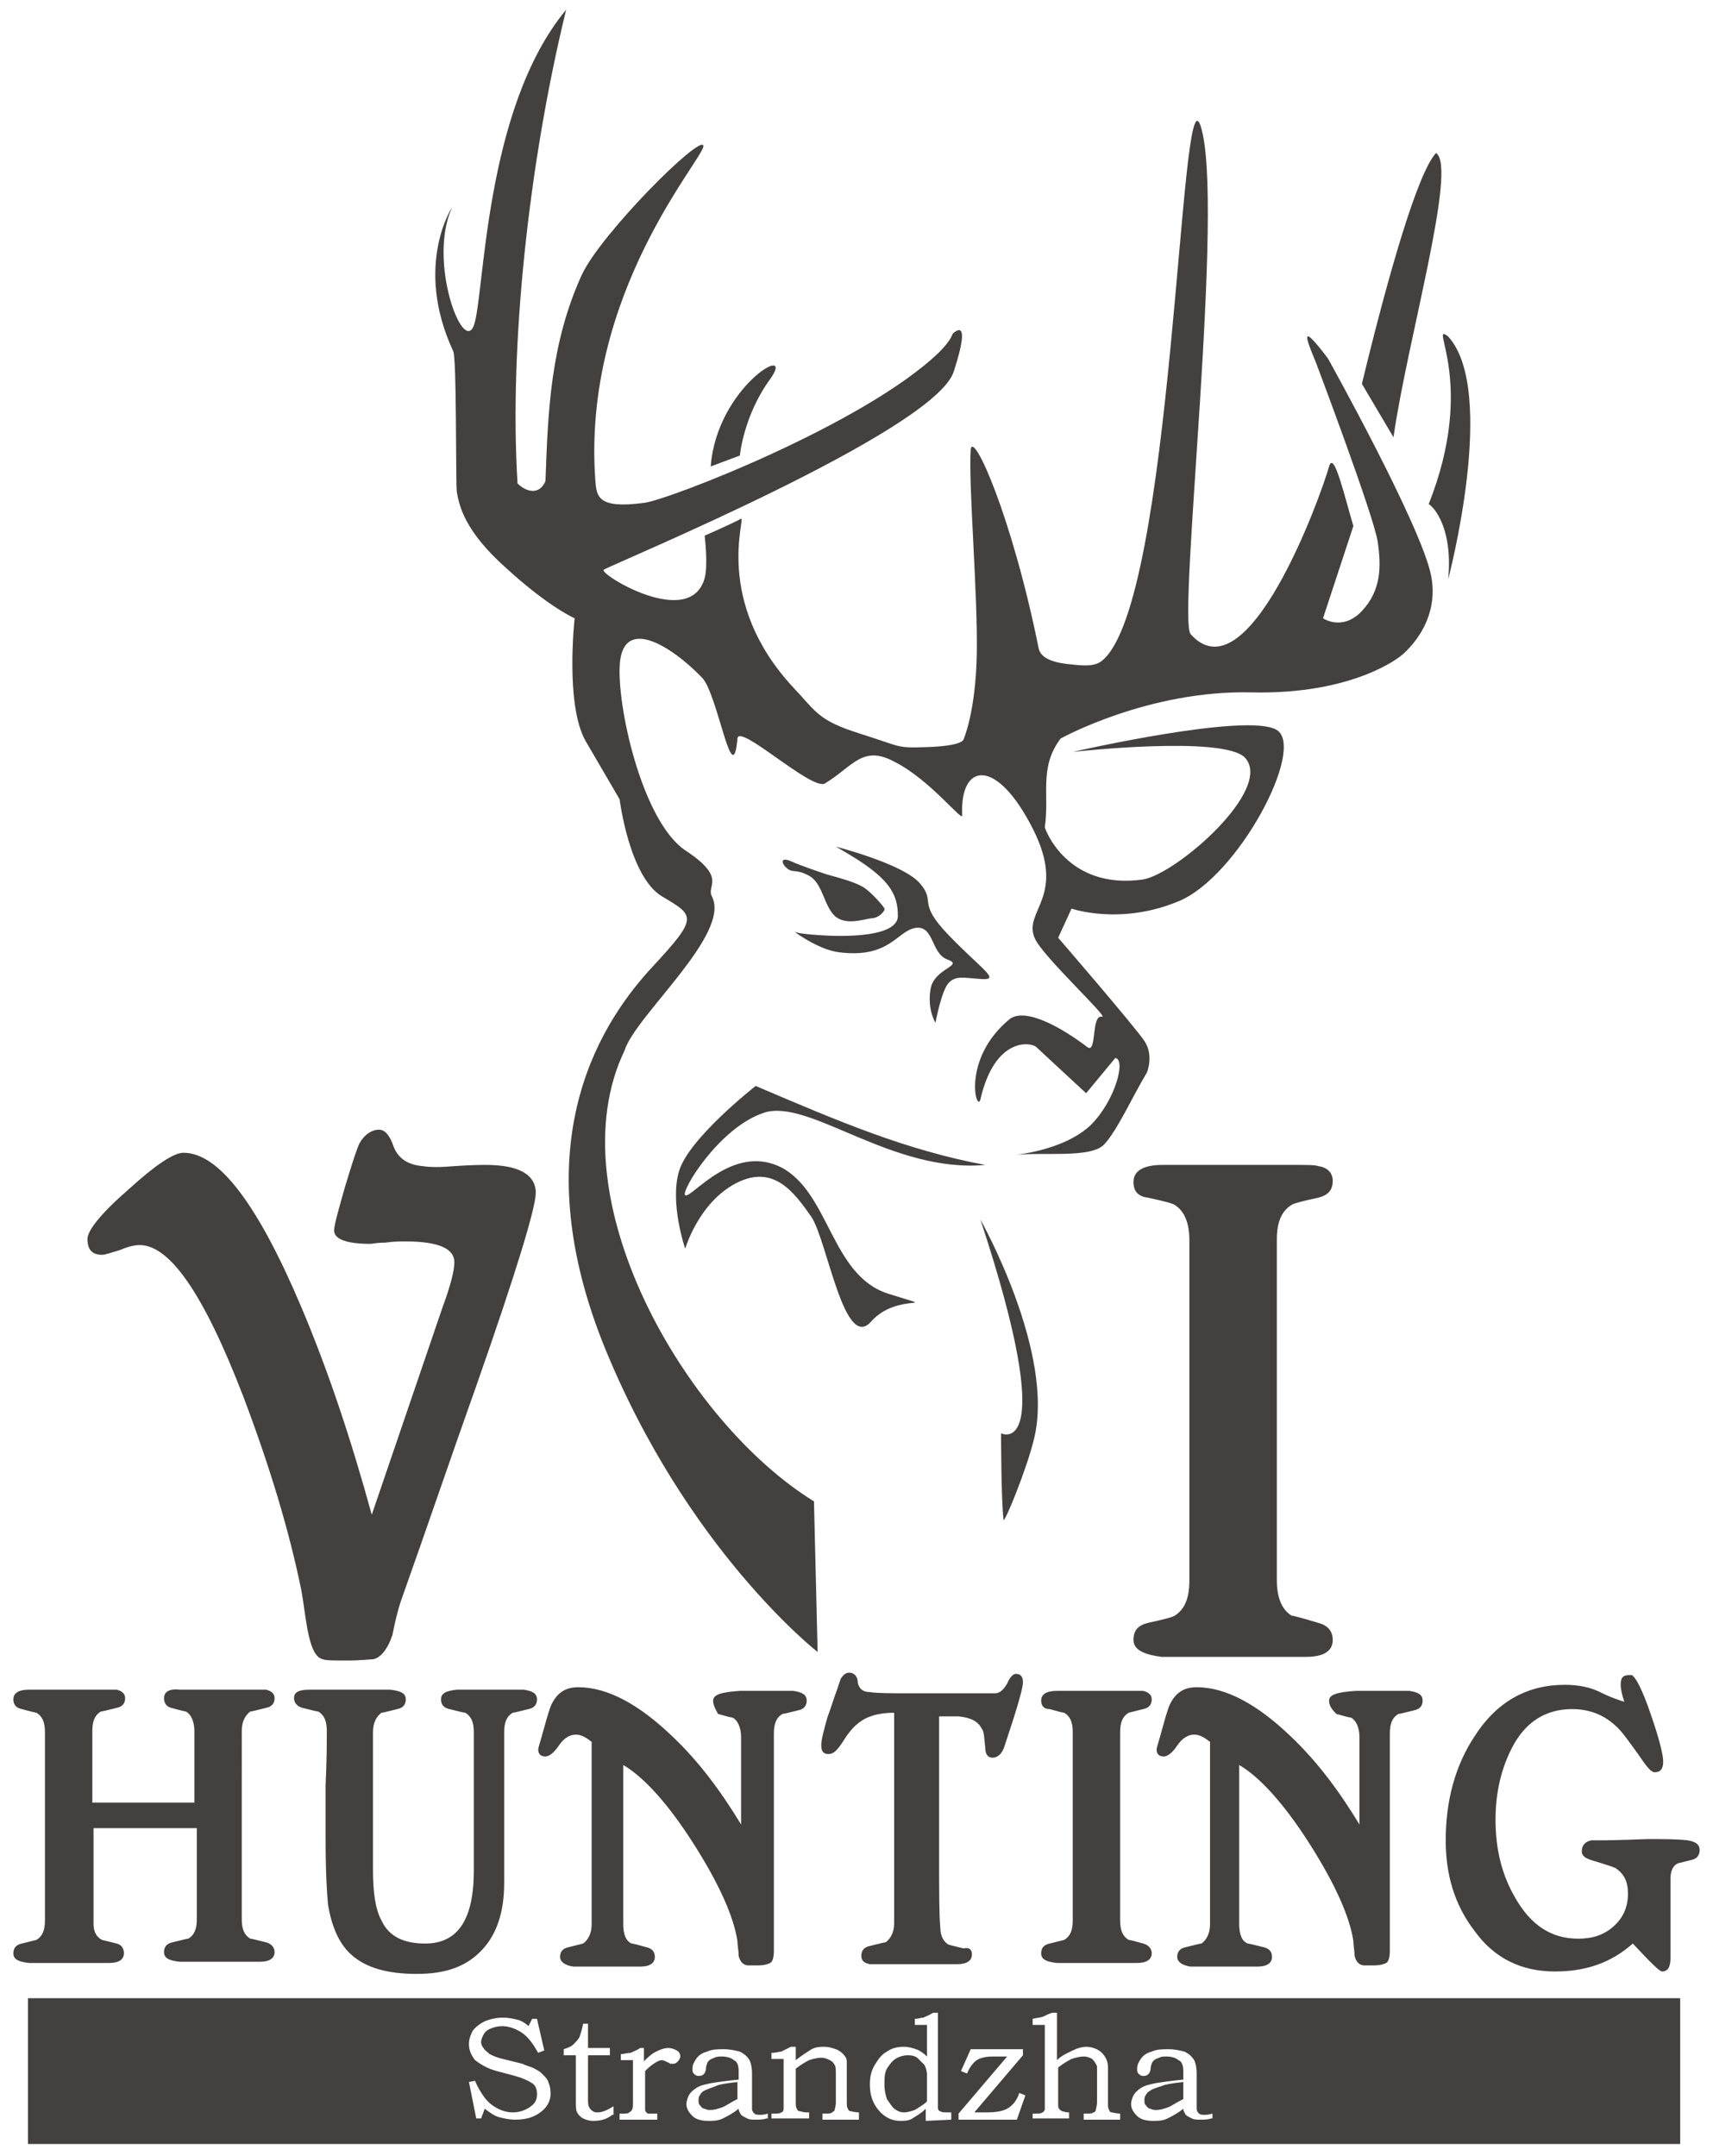
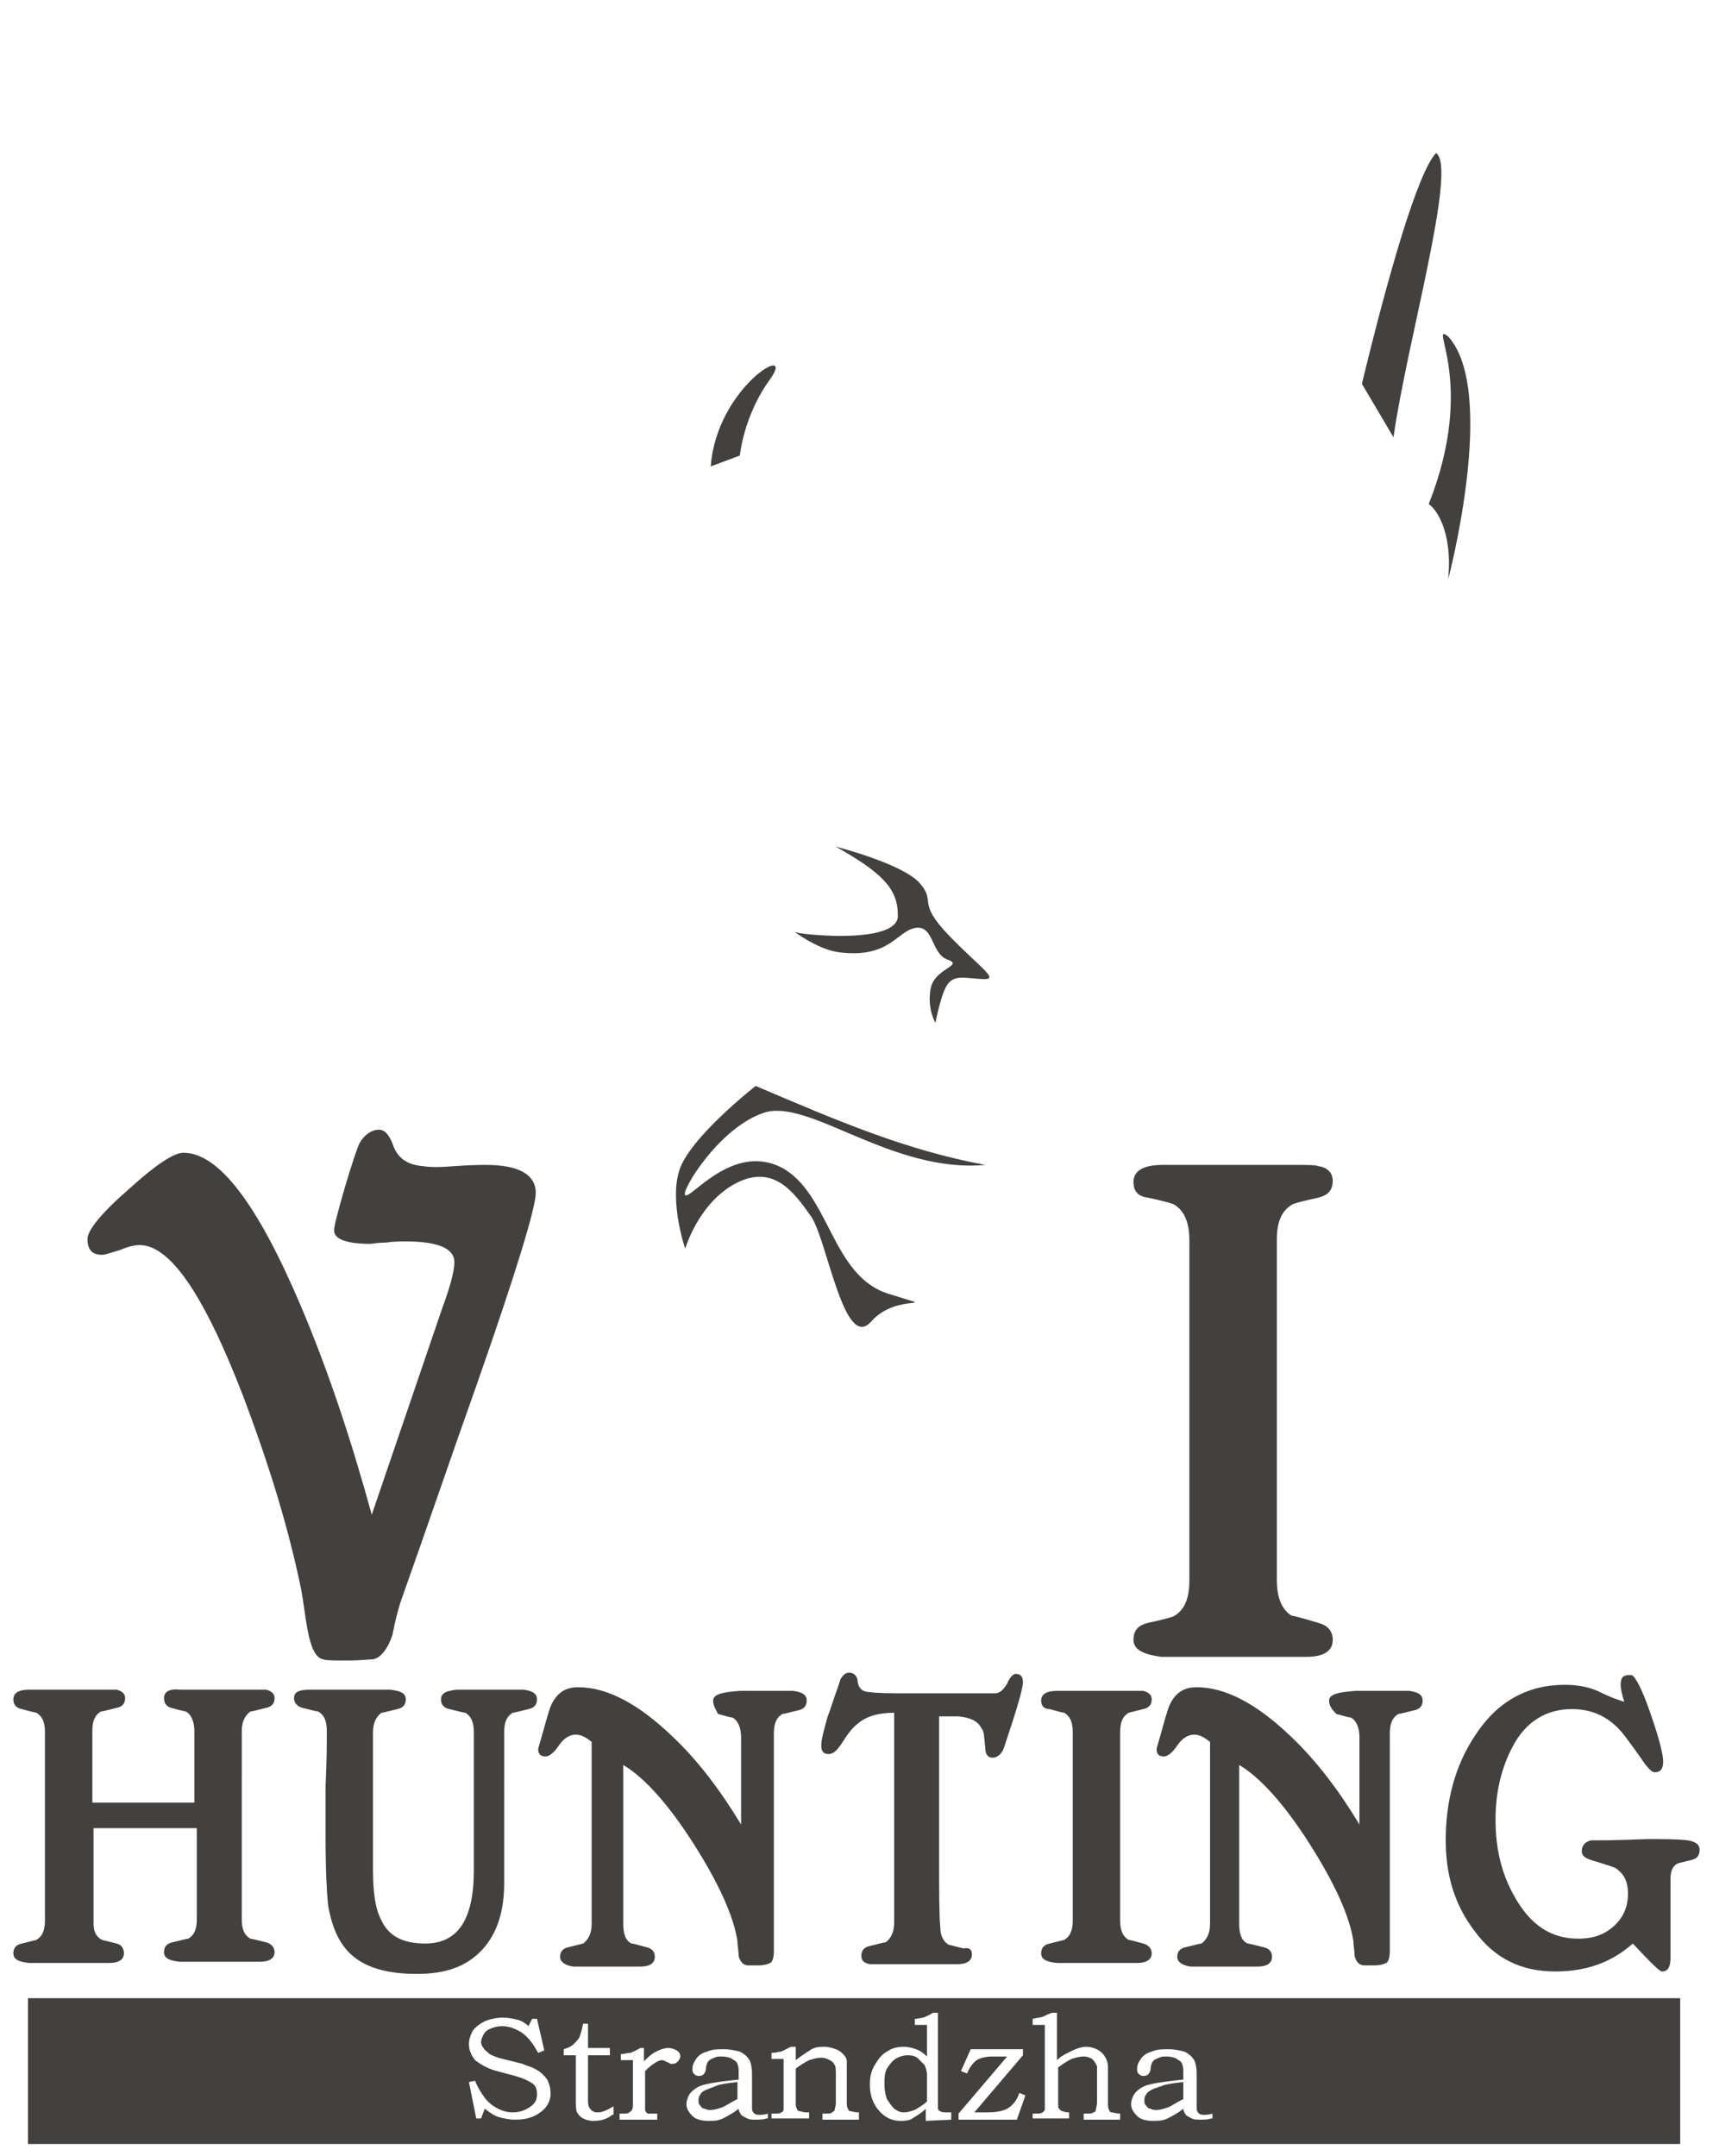
<svg xmlns="http://www.w3.org/2000/svg" version="1.1" id="Layer_1" x="0px" y="0px" viewBox="0 0 141 177.5" style="enable-background:new 0 0 141 177.5;" xml:space="preserve">
  <style type="text/css">
	.st0{fill:#42413F;}
</style>
  <path class="st0" d="M7.7,150.7c0,0.5,0,1.4,0,2.7c0,1.1,0,2.1,0,2.7c0,1.1,0,1.9,0,2.3c0,0.7,0.3,1.1,0.7,1.3  c0.4,0.1,0.8,0.2,1.2,0.3s0.6,0.4,0.6,0.8c0,0.5-0.4,0.8-1.2,0.8c-0.5,0-1.3,0-2.4,0s-1.9,0-2.4,0c-1.2,0-1.8,0-1.8,0  c-0.9-0.1-1.3-0.3-1.3-0.8c0-0.4,0.2-0.7,0.7-0.8c0.8-0.2,1.2-0.3,1.2-0.3c0.5-0.3,0.7-0.8,0.7-1.6v-15.5c0-0.8-0.2-1.3-0.7-1.6  c0,0-0.5-0.1-1.2-0.3c-0.5-0.1-0.7-0.4-0.7-0.8c0-0.5,0.4-0.8,1.3-0.8H3h5.5c0.6,0,1,0,1.1,0c0.4,0.1,0.7,0.3,0.7,0.7  s-0.2,0.7-0.7,0.8c-0.8,0.2-1.2,0.3-1.3,0.3c-0.5,0.3-0.7,0.8-0.7,1.6v5.9H16v-3.9c0-0.8,0-1.4,0-2c0-0.8-0.3-1.4-0.7-1.6  c0,0-0.5-0.1-1.2-0.3c-0.4-0.1-0.6-0.4-0.6-0.8c0-0.5,0.4-0.8,1.3-0.7h0.5h5.5c0.6,0,1,0,1.1,0c0.4,0.1,0.7,0.3,0.7,0.7  s-0.2,0.7-0.7,0.8c-0.8,0.2-1.2,0.3-1.3,0.3c-0.4,0.3-0.7,0.8-0.7,1.6V158c0,0.8,0.2,1.3,0.7,1.6c0.1,0,0.5,0.1,1.3,0.3  c0.4,0.1,0.7,0.4,0.7,0.8c0,0.5-0.4,0.8-1.2,0.8c-0.5,0-1.3,0-2.4,0s-1.9,0-2.4,0c-1.2,0-1.8,0-1.8,0c-0.9-0.1-1.3-0.3-1.3-0.8  c0-0.4,0.2-0.7,0.7-0.8c0.8-0.2,1.2-0.3,1.3-0.3c0.5-0.3,0.7-0.8,0.7-1.6v-7.5H7.7V150.7z M26.9,142.5c0-0.8-0.2-1.3-0.7-1.6  c-0.1,0-0.5-0.1-1.3-0.3c-0.4-0.1-0.7-0.4-0.7-0.8c0-0.5,0.4-0.7,1.3-0.7c0.5,0,1.3,0,2.4,0s1.9,0,2.4,0c1.2,0,1.8,0,1.8,0  c0.9,0.1,1.3,0.3,1.3,0.8c0,0.4-0.2,0.7-0.7,0.8c-0.8,0.2-1.2,0.3-1.3,0.3c-0.4,0.3-0.7,0.8-0.7,1.6c0,1,0,2.5,0,4.4  c0,2,0,3.4,0,4.4c0,0.3,0,0.7,0,1.2c0,0.6,0,1,0,1.3c0,1.9,0.2,3.3,0.7,4.2c0.6,1.3,1.8,1.9,3.6,1.9c2.7,0,4-2,4-6v-11.4  c0-0.8-0.2-1.3-0.7-1.6c-0.1,0-0.5-0.1-1.3-0.3c-0.5-0.1-0.7-0.4-0.7-0.8c0-0.5,0.4-0.7,1.3-0.8h3.9c0.9,0,1.4,0,1.6,0  c0.7,0.1,1.1,0.3,1.1,0.8c0,0.4-0.2,0.7-0.7,0.8c-0.8,0.2-1.2,0.3-1.3,0.3c-0.5,0.3-0.7,0.8-0.7,1.6V155c0,2.4-0.6,4.2-1.8,5.5  c-1.3,1.4-3,2-5.4,2s-4.2-0.5-5.4-1.6c-1-0.9-1.6-2.3-1.9-4.1c-0.1-1-0.2-2.8-0.2-5.5c0-1,0-2.4,0-4.3  C26.9,144.9,26.9,143.5,26.9,142.5L26.9,142.5z M58.7,140c0-0.5,0.7-0.7,2.2-0.8c-0.4,0,0.6,0,2.8,0c1,0,1.5,0,1.6,0  c0.7,0.1,1.1,0.3,1.1,0.8c0,0.4-0.2,0.7-0.7,0.8c-0.8,0.2-1.2,0.3-1.3,0.3c-0.5,0.3-0.7,0.8-0.7,1.6v17.9c0,0.5-0.1,0.9-0.3,1  s-0.5,0.2-1,0.2c-0.4,0-0.7,0-0.8,0c-0.4,0-0.7-0.3-0.8-0.8c0-0.4-0.1-0.8-0.1-1.2c-0.3-2-1.5-4.7-3.6-8s-4.1-5.5-5.8-6.5v13.1  c0,0.8,0.2,1.4,0.7,1.6c0.1,0,0.5,0.1,1.2,0.3c0.4,0.1,0.7,0.3,0.7,0.8s-0.4,0.8-1.2,0.8h-3.9c-0.9,0-1.4,0-1.6,0  c-0.7-0.1-1.1-0.4-1.1-0.8c0-0.4,0.2-0.7,0.7-0.8c0.8-0.2,1.2-0.3,1.2-0.3c0.4-0.3,0.7-0.8,0.7-1.6v-15c-0.5-0.4-0.9-0.6-1.3-0.6  c-0.5,0-1,0.3-1.4,0.9c-0.4,0.6-0.8,0.9-1.1,0.9c-0.4,0-0.6-0.2-0.6-0.6c0-0.1,0.2-0.7,0.5-1.8s0.5-1.7,0.6-1.9  c0.5-1,1.2-1.4,2.2-1.4c2.4,0,5,1.4,7.8,4.1c2.1,2,3.9,4.4,5.6,7.2c0-0.5,0-1.3,0-2.4c0-1.1,0-1.9,0-2.4c0-1.2,0-2,0-2.4  c0-0.8-0.3-1.4-0.7-1.6c-0.1,0-0.5-0.1-1.2-0.3C58.9,140.7,58.7,140.4,58.7,140L58.7,140z M80,160.9c0,0.5-0.4,0.8-1.2,0.8h-0.6  h-5.5c-0.6,0-1,0-1.1,0c-0.5-0.1-0.7-0.3-0.7-0.7s0.2-0.7,0.7-0.8c0.8-0.2,1.2-0.3,1.3-0.3c0.4-0.3,0.7-0.8,0.7-1.6V141  c-1.3,0-2.3,0.3-3,0.9c-0.4,0.3-0.8,0.8-1.3,1.6c-0.4,0.6-0.7,0.9-1.1,0.9s-0.6-0.2-0.6-0.7s0.2-1.2,0.5-2.3  c0.3-0.8,0.5-1.5,0.8-2.3c0.2-0.6,0.3-0.9,0.3-0.9c0.2-0.3,0.4-0.5,0.7-0.5c0.4,0,0.7,0.3,0.7,0.8c0.1,0.5,0.4,0.8,1,0.8  c0.6,0.1,1.8,0.1,3.5,0.1c0.8,0,1.9,0,3.4,0s2.6,0,3.4,0c0.4,0,0.7-0.3,1-0.8c0.2-0.5,0.5-0.8,0.7-0.8c0.4,0,0.6,0.2,0.6,0.7  s-0.5,2.2-1.5,5.2c-0.2,0.7-0.6,1-1,1s-0.6-0.3-0.6-0.8c-0.1-0.9-0.1-1.4-0.3-1.6c-0.3-0.6-0.9-0.9-1.9-1c-0.2,0-0.4,0-0.7,0h-0.9  c0,1.3,0,3.2,0,5.7s0,4.5,0,5.7c0,3,0,5,0.1,6c0,0.7,0.3,1.2,0.7,1.4c0.4,0.1,0.8,0.2,1.2,0.3C79.8,160.3,80,160.5,80,160.9  L80,160.9z M85.7,140c0-0.5,0.4-0.8,1.3-0.8h0.5H93c0.6,0,1,0,1.1,0c0.4,0.1,0.7,0.3,0.7,0.7s-0.2,0.7-0.7,0.8  c-0.8,0.2-1.2,0.3-1.2,0.3c-0.5,0.3-0.7,0.8-0.7,1.6v15.5c0,0.8,0.2,1.3,0.7,1.6c0.1,0,0.5,0.1,1.2,0.3c0.4,0.1,0.7,0.4,0.7,0.8  c0,0.5-0.4,0.8-1.2,0.8c-0.5,0-1.3,0-2.4,0s-1.9,0-2.4,0c-1.2,0-1.8,0-1.8,0c-0.9-0.1-1.3-0.3-1.3-0.8c0-0.4,0.2-0.7,0.7-0.8  c0.8-0.2,1.2-0.3,1.2-0.3c0.5-0.3,0.7-0.8,0.7-1.6v-15.5c0-0.8-0.2-1.3-0.7-1.6c-0.1,0-0.5-0.1-1.2-0.3  C85.9,140.7,85.7,140.4,85.7,140L85.7,140z M109.4,140c0-0.5,0.7-0.7,2.2-0.8c-0.4,0,0.6,0,2.8,0c1,0,1.5,0,1.6,0  c0.7,0.1,1.1,0.3,1.1,0.8c0,0.4-0.2,0.7-0.7,0.8c-0.8,0.2-1.2,0.3-1.3,0.3c-0.5,0.3-0.7,0.8-0.7,1.6v17.9c0,0.5-0.1,0.9-0.3,1  c-0.2,0.1-0.5,0.2-1,0.2c-0.4,0-0.7,0-0.8,0c-0.4,0-0.7-0.3-0.8-0.8c0-0.4-0.1-0.8-0.1-1.2c-0.3-2-1.5-4.7-3.6-8s-4.1-5.5-5.8-6.5  v13.1c0,0.8,0.2,1.4,0.7,1.6c0.1,0,0.5,0.1,1.3,0.3c0.4,0.1,0.7,0.3,0.7,0.8s-0.4,0.8-1.2,0.8h-3.9c-0.9,0-1.4,0-1.6,0  c-0.7-0.1-1.1-0.4-1.1-0.8c0-0.4,0.2-0.7,0.7-0.8c0.8-0.2,1.2-0.3,1.3-0.3c0.4-0.3,0.7-0.8,0.7-1.6v-15c-0.5-0.4-0.9-0.6-1.3-0.6  c-0.5,0-1,0.3-1.4,0.9c-0.4,0.6-0.8,0.9-1.1,0.9c-0.4,0-0.6-0.2-0.6-0.6c0-0.1,0.2-0.7,0.5-1.8s0.5-1.7,0.6-1.9  c0.5-1,1.2-1.4,2.2-1.4c2.4,0,5,1.4,7.8,4.1c2.1,2,3.9,4.4,5.6,7.2c0-0.5,0-1.3,0-2.4c0-1.1,0-1.9,0-2.4c0-1.2,0-2,0-2.4  c0-0.8-0.3-1.4-0.7-1.6c-0.1,0-0.5-0.1-1.2-0.3C109.6,140.7,109.4,140.4,109.4,140L109.4,140z M119,151.5c0-3.3,0.8-6.2,2.4-8.6  c1.8-2.8,4.3-4.2,7.4-4.2c1.1,0,2.1,0.2,2.9,0.6c1,0.5,1.7,0.7,2,0.8c-0.2-0.6-0.3-1.1-0.3-1.4c0-0.6,0.2-0.8,0.7-0.8h0.2  c0.3,0.1,0.9,1.2,1.6,3.3c0.7,2,1,3.3,1,3.8c0,0.6-0.2,0.9-0.7,0.9c-0.3,0-0.7-0.5-1.3-1.4c-0.8-1.1-1.4-2-2-2.5  c-1-0.9-2.2-1.3-3.5-1.3c-2.1,0-3.8,1-4.9,3.1c-0.9,1.7-1.4,3.7-1.4,6c0,2.4,0.5,4.5,1.6,6.4c1.3,2.3,3,3.4,5.2,3.4  c1.2,0,2.1-0.3,2.9-1c0.8-0.7,1.2-1.6,1.2-2.7c0-1-0.3-1.6-1-2.1c-0.2-0.1-0.8-0.3-1.8-0.6c-0.7-0.2-1-0.4-1-0.8  c0-0.5,0.3-0.8,0.8-0.9c0.1,0,0.5,0,1.3,0c-0.3,0,0.8,0,3.3-0.1c1.3,0,2.4,0,3.3,0.1c0.6,0.1,1,0.3,1,0.8c0,0.4-0.2,0.7-0.6,0.8  c-0.4,0.1-0.8,0.2-1.2,0.3c-0.4,0.2-0.6,0.6-0.6,1.3v6.5c0,0.7-0.2,1.1-0.7,1.1c-0.2,0-1-0.8-2.4-2.3c-1.8,1.6-3.9,2.3-6.4,2.3  c-2.8,0-5-1.1-6.6-3.3C119.7,156.8,119,154.3,119,151.5z" />
  <path class="st0" d="M37.4,103.9c0-1.1-1.3-1.7-4-1.7c-0.5,0-1,0-1.7,0.1c-0.7,0-1.1,0.1-1.2,0.1c-2,0-3-0.4-3-1.1  c0-0.4,0.3-1.5,0.9-3.6c0.6-2,1-3.2,1.2-3.6c0.4-0.7,1-1.1,1.6-1.1c0.5,0,0.9,0.5,1.2,1.4c0.4,1,1.2,1.5,2.4,1.6  c0.6,0.1,1.5,0.1,2.6,0c1.4-0.1,2.3-0.1,2.6-0.1c2.7,0,4.1,0.8,4.1,2.3c0,1.2-1.6,6.5-4.9,15.9c-2.1,5.9-4.1,11.8-6.2,17.7  c-0.3,0.9-0.5,1.8-0.7,2.8c-0.4,1.2-1,1.9-1.6,2c-0.3,0-1,0.1-2.1,0.1s-1.8,0-2-0.1c-0.6-0.1-1-0.9-1.3-2.5  c-0.2-1.1-0.3-2.1-0.5-3.2c-1-4.9-2.6-10.2-4.8-16c-3.2-8.3-6-12.4-8.5-12.4c-0.4,0-0.9,0.1-1.6,0.4c-0.7,0.2-1.2,0.4-1.5,0.4  c-0.8,0-1.2-0.4-1.2-1.3c0-0.7,1.1-2.1,3.4-4.1c2.2-2,3.7-3,4.5-3c2.9,0,6.1,4.2,9.7,12.7c2.2,5.2,4.1,10.9,5.8,17.1l5.8-17  C37.1,105.8,37.4,104.6,37.4,103.9L37.4,103.9z M93.3,97.3c0-0.9,0.8-1.4,2.4-1.4h0.9h9.9c1.1,0,1.8,0,2,0.1  c0.8,0.1,1.2,0.6,1.2,1.2c0,0.8-0.4,1.2-1.2,1.4c-1.4,0.3-2.1,0.5-2.2,0.6c-0.8,0.5-1.2,1.4-1.2,2.8v28.1c0,1.4,0.4,2.4,1.2,2.9  c0.1,0,0.9,0.2,2.2,0.6c0.8,0.2,1.2,0.7,1.2,1.4c0,0.9-0.7,1.4-2.2,1.4c-1,0-2.4,0-4.3,0s-3.3,0-4.3,0c-2.1,0-3.2,0-3.3,0  c-1.5-0.2-2.3-0.6-2.3-1.4c0-0.8,0.4-1.2,1.2-1.4c1.4-0.3,2.1-0.5,2.2-0.6c0.8-0.5,1.2-1.4,1.2-2.9v-28c0-1.4-0.4-2.4-1.2-2.9  c-0.1-0.1-0.8-0.3-2.2-0.6C93.7,98.5,93.3,98.1,93.3,97.3z" />
  <g>
-     <path class="st0" d="M46.6,0.8c-6.8,8.2-6.7,23.6-7.6,26c-0.9,2.4-3.8-5.3-1.8-9.7c0.1-0.2-3.2,4.7,0.1,11.8   c0.3,0.5,0.2,10.5,0.3,11.6c0.2,1.1,0.6,3.2,4.1,6.3c3.5,3.2,5.6,4.1,5.6,4.1S46.5,58,48.2,61l2.8,4.8c0,0,0.8,6.4,3.5,8   s3,1.7-0.8,5.8c-3.8,4.1-10.8,13.9-4.1,30.9c6.8,17,17.7,25.5,17.7,25.5L67,123.6C56.3,117,45.7,98.4,51.4,86.5   c0.9-2.9,8.8-9.6,7.2-12.7c-0.5-0.9,1.3-1.5-2.2-3.8C53,67.7,50.9,58.8,51,55c0.1-4.5,4.3-1.8,6.8,0.8c1.3,1.4,2.5,9.5,2.9,5   c0.1-1.3,6.1,4.3,7.2,3.7c2.3-1.4,3.1-3.2,5.7-1.8c3,1.5,5.7,5.1,5.6,4.4C79,62.8,82,62.3,85,68.2c2.9,5.7-0.9,6.8,0.2,9.1   c0.7,1.5,6.2,6.6,5.5,6.4c-0.9-0.2-0.4,3.1-1.2,2.5c-2.1-1.6-5.1-3.3-6.4-2.3c-4,3.3-2.7,7.8-2.4,6.6c1.2-5.2,4.2-4.7,4.6-4.3   l4.1,3.8l2.4-2.9c0.9,0.1,0,3.5-2,5.5c-2.3,2.2-6.5,2.5-6.5,2.5c2.5-0.3,6.5,0.3,7.6-0.9c1.1-1.2,2.3-3.9,3.5-5.9   c0,0,0.6-1.4-0.2-2.6c-0.8-1.2-7.1-8.5-7.1-8.5l1.1-2.4c0,0,4,1.4,8.8-0.6c4.9-2,10.5-12.6,8.1-14.1s-16.8,1.8-16.8,1.8   s12.5-1.4,14.2,0.5c2.3,2.6-5.6,9.5-8.4,10c-6.3,0.9-8.1-4.2-8.1-4.3c0.4-2.7-0.5-4.9,1.3-7.3c0,0,7.2-4,15.7-3.8s12.3-3,12.3-3   s3.3-2.5,2.5-6.6s-8.5-17.9-8.5-17.9c-2.5-3.3-1.7-1.4-1,0.3c0,0,4.8,12.7,5.1,14.8c0.3,2,0.3,4-1.3,5.7c-1.6,1.7-3.2,0.6-3.2,0.6   l2.5-7.6c-0.7-2.3-1.6-6.3-2-4.9c-0.7,2.5-6.7,19.1-11.4,13.8c-1.1-1.3,2.9-35.9,0.8-41.9c-1.7-4.7-2.2,39.4-8.1,44.1   c-0.6,0.5-1.6,0.4-2.5,0.3c-1.2-0.1-2.5-0.4-2.7-1.3c-2.2-10.9-5.4-18-5.6-16.4c-0.2,2.8,0.6,12,0.5,16.9c-0.1,4.8-1.1,7-1.1,7   s-0.1,0.5-2.9,0.6c-2.7,0.1-2.1,0-5.6-1.1s-3.6-1.8-5.5-3.8c-6.6-7.1-3.9-14-4.3-13.9c-0.5,0.3-3,1.4-3,1.4s0.3,2.4,0,3.5   c-1.2,4.3-8.8-0.4-8.3-0.7c0.8-0.5,27.2-11.4,28.8-16.3c1.6-4.9-0.1-3.1-0.1-3.1S78.3,28,77.3,29C71.2,34.9,54.9,41.2,53,41.4   c-3.8,0.5-3.9-0.5-4-1.9C47.9,24.1,58,13,57.9,12c-0.2-1-8.4,7.2-10,10.6c-2.6,5.7-2.8,11.3-3,17c-0.5,1.2-1.6,0.9-2.3,0.2   C41.9,28.6,43.5,13.5,46.6,0.8z" />
    <path class="st0" d="M58.5,38.4l2.4-0.9c0,0,0.3-3.3,2.5-6.3C65.6,28.1,59,31.8,58.5,38.4z" />
    <path class="st0" d="M112.1,31.6l2.6,4.4c1.1-7.8,5.3-22.3,3.5-23.4C116.7,14.2,114.3,22.5,112.1,31.6z" />
    <path class="st0" d="M117.6,41.5c0.5,0.3,2,2.1,1.6,6.2c0,0,4.1-15.5,0-20C117.5,26.4,121.6,31.4,117.6,41.5z" />
    <path class="st0" d="M68.8,69.7c0,0,5.5,1.4,6.9,3s-0.3,1.5,2.4,4.3c2.7,2.8,4.3,3.7,2.7,3.6c-1.5-0.1-2.1-0.3-2.7,0.3   c-0.6,0.6-1.1,3.3-1.1,3.3s-0.7-1.1-0.4-2.8c0.3-1.7,2.8-1.9,1.4-2.4s-1.1-2.9-2.7-2.6c-1.5,0.3-2.1,2.5-6.2,2   c-1.8-0.2-4-1.9-3.7-1.7c0.3,0.2,2.3,0.3,2.3,0.3s6.4,0.5,6.2-1.7C73.9,73.1,72.5,71.8,68.8,69.7z" />
-     <path class="st0" d="M71,73c0.7,0.4,1.8,1.7,1.8,1.8c0.1,0.1-0.4,0.8-1.1,0.8c-0.7,0.1-2.1,0.6-3-0.2c-0.9-0.9-1-2.7-2.1-3.3   c-1.1-0.6-1.3-0.2-1.8-0.6s-0.6-1,0.3-0.6s2.4,0.9,3,1.1C69.2,72.3,70.3,72.6,71,73z" />
    <path class="st0" d="M81.1,95.9c-7.7,0.7-14.5-5.5-18.2-4.3s-6.9,6.5-6.5,6.8c0.5,0.3,3.9-4.3,7.9-2.3c4,2.1,4.1,8.9,8.8,10.4   c4.7,1.5,0.8-0.2-1.4,2.3c-2.2,2.5-3.6-6.6-4.9-8.6c-1.4-2-3.1-4.4-6.2-2.8c-3.1,1.6-4.2,5.4-4.2,5.4s-1.3-3.8-0.5-6.4   c0.8-2.7,6.3-7,6.3-7C69,92.3,74.6,94.7,81.1,95.9z" />
-     <path class="st0" d="M80.7,100.4c0,0,6.2,11,4.4,18.1c-0.6,2.5-2.5,7.1-2.5,6.6c-0.2-1.8-0.2-7.1-0.2-7.1S87.3,120.4,80.7,100.4z" />
  </g>
  <g>
    <path class="st0" d="M75.5,169.4c-0.3-0.2-0.6-0.2-0.8-0.2c-0.3,0-0.7,0.1-1,0.3s-0.5,0.5-0.7,0.8c-0.2,0.4-0.2,0.8-0.2,1.3   s0.1,0.9,0.2,1.2c0.2,0.3,0.4,0.6,0.6,0.8c0.3,0.2,0.5,0.3,0.8,0.3s0.6-0.1,0.9-0.2c0.3-0.2,0.7-0.4,1-0.7v-2.2   c0-0.3-0.1-0.6-0.2-0.8C75.9,169.8,75.7,169.6,75.5,169.4z" />
    <path class="st0" d="M94.7,172.1c-0.2,0.1-0.3,0.2-0.4,0.4c-0.1,0.1-0.1,0.3-0.1,0.4c0,0.2,0,0.3,0.1,0.4c0.1,0.1,0.2,0.3,0.4,0.3   c0.2,0.1,0.3,0.1,0.5,0.1c0.3,0,0.6-0.1,0.9-0.2c0.3-0.1,0.7-0.4,1.3-0.7v-1.4c-0.9,0.1-1.5,0.2-1.7,0.3   C95.1,171.9,94.8,172,94.7,172.1z" />
    <path class="st0" d="M58,172.1c-0.2,0.1-0.3,0.2-0.4,0.4c-0.1,0.1-0.1,0.3-0.1,0.4c0,0.2,0,0.3,0.1,0.4c0.1,0.1,0.2,0.3,0.4,0.3   c0.2,0.1,0.3,0.1,0.5,0.1c0.3,0,0.6-0.1,0.9-0.2c0.3-0.1,0.7-0.4,1.3-0.7v-1.4c-0.9,0.1-1.5,0.2-1.7,0.3   C58.5,171.9,58.2,172,58,172.1z" />
    <path class="st0" d="M2.3,164.5v12h136v-12H2.3z M44.6,173.8c-0.6,0.5-1.3,0.7-2.2,0.7c-0.5,0-0.9-0.1-1.3-0.2   c-0.4-0.1-0.8-0.4-1.2-0.7l-0.3,0.8h-0.4l-0.6-3l0.5-0.1c0.2,0.5,0.5,1,0.8,1.4s0.7,0.7,1.1,0.9c0.4,0.2,0.8,0.3,1.2,0.3   c0.6,0,1.1-0.2,1.5-0.5s0.5-0.6,0.5-1s-0.1-0.7-0.4-0.9c-0.3-0.2-0.7-0.4-1.4-0.6l-1.5-0.4c-0.8-0.2-1.4-0.6-1.8-0.9   c-0.3-0.4-0.5-0.8-0.5-1.3c0-0.4,0.1-0.7,0.3-1.1c0.2-0.3,0.6-0.6,1-0.8c0.5-0.2,1-0.3,1.5-0.3s0.9,0.1,1.3,0.2   c0.3,0.1,0.6,0.3,0.8,0.5l0.3-0.6h0.4l0.6,2.6l-0.5,0.2c-0.4-0.7-0.8-1.3-1.4-1.7c-0.5-0.3-1-0.5-1.6-0.5c-0.3,0-0.7,0.1-0.9,0.2   c-0.3,0.1-0.5,0.3-0.6,0.5s-0.2,0.4-0.2,0.6c0,0.2,0.1,0.4,0.2,0.5c0.1,0.2,0.3,0.3,0.5,0.5c0.2,0.1,0.6,0.3,1.1,0.4l1.6,0.4   c0.2,0.1,0.5,0.2,0.8,0.3c0.4,0.2,0.6,0.3,0.8,0.5s0.4,0.4,0.5,0.6c0.1,0.3,0.2,0.5,0.2,0.8C45.4,172.8,45.1,173.4,44.6,173.8z    M50.4,174.1c-0.5,0.4-1,0.5-1.6,0.5c-0.3,0-0.6-0.1-0.8-0.2c-0.2-0.1-0.4-0.3-0.5-0.5s-0.1-0.5-0.1-1v-3.7h-1v-0.5   c0.3-0.1,0.6-0.2,0.8-0.4s0.4-0.4,0.5-0.6c0.1-0.3,0.2-0.6,0.3-1.1h0.4v2h1.8v0.6h-1.8v3.6c0,0.3,0,0.5,0.1,0.7   c0.1,0.1,0.1,0.2,0.3,0.3c0.1,0.1,0.3,0.1,0.4,0.1c0.4,0,0.8-0.2,1.3-0.5v0.7H50.4z M55.8,169.7c-0.1,0.1-0.2,0.2-0.4,0.2   c-0.1,0-0.1,0-0.2,0c-0.1,0-0.1-0.1-0.2-0.1c-0.2-0.1-0.4-0.2-0.5-0.2c-0.2,0-0.4,0.1-0.7,0.3s-0.5,0.4-0.7,0.6v2.7   c0,0.2,0,0.4,0,0.5s0.1,0.2,0.1,0.2c0.1,0.1,0.1,0.1,0.2,0.1c0.1,0,0.2,0,0.5,0h0.2v0.5H51V174h0.3c0.2,0,0.4,0,0.5-0.1   s0.2-0.1,0.2-0.2c0.1-0.1,0.1-0.3,0.1-0.6v-3.5h-1v-0.5c0.3,0,0.5-0.1,0.8-0.1c0.2-0.1,0.5-0.2,0.8-0.4H53v1.1   c0.3-0.3,0.6-0.6,1-0.8s0.7-0.3,1-0.3s0.5,0.1,0.7,0.2c0.2,0.1,0.3,0.3,0.3,0.5C56,169.4,55.9,169.6,55.8,169.7z M63.1,174.4   c-0.3,0.1-0.6,0.1-0.9,0.1c-0.3,0-0.5,0-0.7-0.1s-0.4-0.2-0.5-0.3c-0.1-0.2-0.2-0.3-0.2-0.5c-0.5,0.4-0.9,0.6-1.3,0.8   c-0.4,0.2-0.8,0.2-1.2,0.2c-0.5,0-1-0.1-1.3-0.4c-0.3-0.3-0.5-0.6-0.5-1c0-0.2,0.1-0.5,0.2-0.7c0.1-0.2,0.3-0.4,0.6-0.6   c0.3-0.2,0.7-0.3,1.2-0.4c0.6-0.1,1.3-0.2,2.3-0.3v-0.7c0-0.4-0.1-0.8-0.4-0.9c-0.2-0.2-0.6-0.3-1-0.3c-0.2,0-0.4,0-0.6,0.1   c-0.2,0.1-0.3,0.1-0.4,0.2c-0.1,0.1-0.2,0.2-0.2,0.3c0,0-0.1,0.2-0.1,0.5c-0.1,0.4-0.3,0.5-0.6,0.5c-0.2,0-0.3-0.1-0.4-0.2   c-0.1-0.1-0.1-0.2-0.1-0.4c0-0.3,0.1-0.5,0.3-0.8s0.5-0.5,0.9-0.6c0.4-0.2,0.9-0.2,1.4-0.2s0.9,0.1,1.3,0.2   c0.4,0.2,0.6,0.4,0.8,0.7c0.1,0.2,0.2,0.6,0.2,1.1v2.3c0,0.3,0,0.5,0,0.6c0,0.2,0.1,0.3,0.2,0.4c0.1,0.1,0.3,0.1,0.4,0.1   c0.2,0,0.4,0,0.7-0.1v0.4H63.1z M70.8,174.5h-3.1V174h0.2c0.3,0,0.5,0,0.6-0.1s0.2-0.1,0.2-0.2c0-0.1,0.1-0.3,0.1-0.6v-2.2   c0-0.5,0-0.8-0.1-0.9c-0.1-0.2-0.2-0.3-0.4-0.4c-0.2-0.1-0.4-0.2-0.7-0.2c-0.3,0-0.7,0.1-1,0.2c-0.4,0.2-0.7,0.4-1.1,0.7v2.7   c0,0.3,0,0.5,0.1,0.6c0,0.1,0.1,0.2,0.2,0.2s0.3,0.1,0.6,0.1h0.2v0.5h-3.1V174h0.2c0.3,0,0.5,0,0.6-0.1c0.1,0,0.2-0.1,0.2-0.3   c0-0.1,0-0.3,0-0.7v-3.4h-1V169c0.4,0,0.6-0.1,0.8-0.1c0.2-0.1,0.4-0.2,0.8-0.4h0.4v1.1c0.5-0.4,1-0.7,1.3-0.9   c0.4-0.2,0.7-0.2,1.1-0.2c0.3,0,0.6,0.1,0.9,0.2c0.3,0.1,0.5,0.3,0.6,0.4c0.2,0.2,0.3,0.4,0.3,0.6c0,0.1,0,0.4,0,0.7v2.6   c0,0.3,0,0.5,0.1,0.6c0,0.1,0.1,0.2,0.2,0.2s0.3,0.1,0.7,0.1v0.6H70.8z M78.3,174.5l-2.1,0.1v-1c-0.4,0.4-0.8,0.6-1.1,0.8   c-0.3,0.2-0.7,0.2-1,0.2c-0.7,0-1.3-0.3-1.8-0.9c-0.5-0.6-0.7-1.3-0.7-2.1c0-0.6,0.1-1.1,0.4-1.6s0.6-0.9,1-1.1   c0.4-0.3,0.9-0.4,1.4-0.4c0.4,0,0.7,0.1,1,0.2c0.3,0.1,0.6,0.3,0.9,0.6v-2.6h-1v-0.5c0.3,0,0.5-0.1,0.7-0.1   c0.2-0.1,0.5-0.2,0.8-0.4h0.4v7.2c0,0.3,0,0.5,0,0.6c0,0.2,0.1,0.3,0.2,0.3c0.1,0.1,0.3,0.1,0.6,0.1h0.3   C78.3,173.9,78.3,174.5,78.3,174.5z M83.7,174.5h-4.8V174l4-4.7h-1.2c-0.5,0-1,0.1-1.3,0.3s-0.6,0.6-0.8,1.1l-0.5-0.2l0.8-1.8h4.3   v0.5l-4,4.7h1c0.8,0,1.3-0.1,1.7-0.3c0.5-0.3,0.8-0.7,1-1.3l0.5,0.2L83.7,174.5z M92.3,174.5h-3.1V174h0.2c0.3,0,0.5,0,0.6-0.1   c0.1,0,0.2-0.1,0.2-0.2c0-0.1,0.1-0.3,0.1-0.7v-2c0-0.4,0-0.7,0-0.9c-0.1-0.2-0.2-0.4-0.4-0.6c-0.2-0.1-0.4-0.2-0.7-0.2   c-0.3,0-0.7,0.1-1,0.2c-0.4,0.2-0.7,0.4-1.1,0.7v3c0,0.2,0,0.4,0.1,0.4c0,0.1,0.1,0.1,0.2,0.2c0.1,0,0.3,0.1,0.5,0.1H88v0.5h-3V174   h0.2c0.3,0,0.5,0,0.6-0.1c0.1,0,0.1-0.1,0.2-0.2c0-0.1,0-0.4,0-0.9v-6.1h-1v-0.5c0.4-0.1,0.7-0.1,0.9-0.2c0.2-0.1,0.4-0.2,0.7-0.3   H87v3.9c0.4-0.4,0.9-0.6,1.3-0.8s0.8-0.3,1.1-0.3c0.5,0,1,0.2,1.3,0.5s0.5,0.7,0.5,1.2v2.9c0,0.3,0,0.5,0.1,0.6   c0,0.1,0.1,0.2,0.2,0.2s0.4,0.1,0.7,0.1v0.5H92.3z M99.7,174.4c-0.3,0.1-0.6,0.1-0.9,0.1s-0.5,0-0.7-0.1s-0.4-0.2-0.5-0.3   c-0.1-0.2-0.2-0.3-0.2-0.5c-0.5,0.4-0.9,0.6-1.3,0.8s-0.8,0.2-1.2,0.2c-0.5,0-1-0.1-1.3-0.4c-0.3-0.3-0.5-0.6-0.5-1   c0-0.2,0.1-0.5,0.2-0.7s0.3-0.4,0.6-0.6c0.3-0.2,0.7-0.3,1.2-0.4c0.6-0.1,1.3-0.2,2.3-0.3v-0.7c0-0.4-0.1-0.8-0.4-0.9   c-0.2-0.2-0.6-0.3-1-0.3c-0.2,0-0.4,0-0.6,0.1s-0.3,0.1-0.4,0.2c-0.1,0.1-0.2,0.2-0.2,0.3c0,0-0.1,0.2-0.1,0.5   c-0.1,0.4-0.3,0.5-0.6,0.5c-0.2,0-0.3-0.1-0.4-0.2c-0.1-0.1-0.1-0.2-0.1-0.4c0-0.3,0.1-0.5,0.3-0.8c0.2-0.3,0.5-0.5,0.9-0.6   c0.4-0.2,0.9-0.2,1.4-0.2s0.9,0.1,1.3,0.2c0.4,0.2,0.6,0.4,0.8,0.7c0.1,0.2,0.2,0.6,0.2,1.1v2.3c0,0.3,0,0.5,0,0.6   c0,0.2,0.1,0.3,0.2,0.4c0.1,0.1,0.3,0.1,0.4,0.1c0.2,0,0.4,0,0.7-0.1v0.4H99.7z" />
  </g>
</svg>